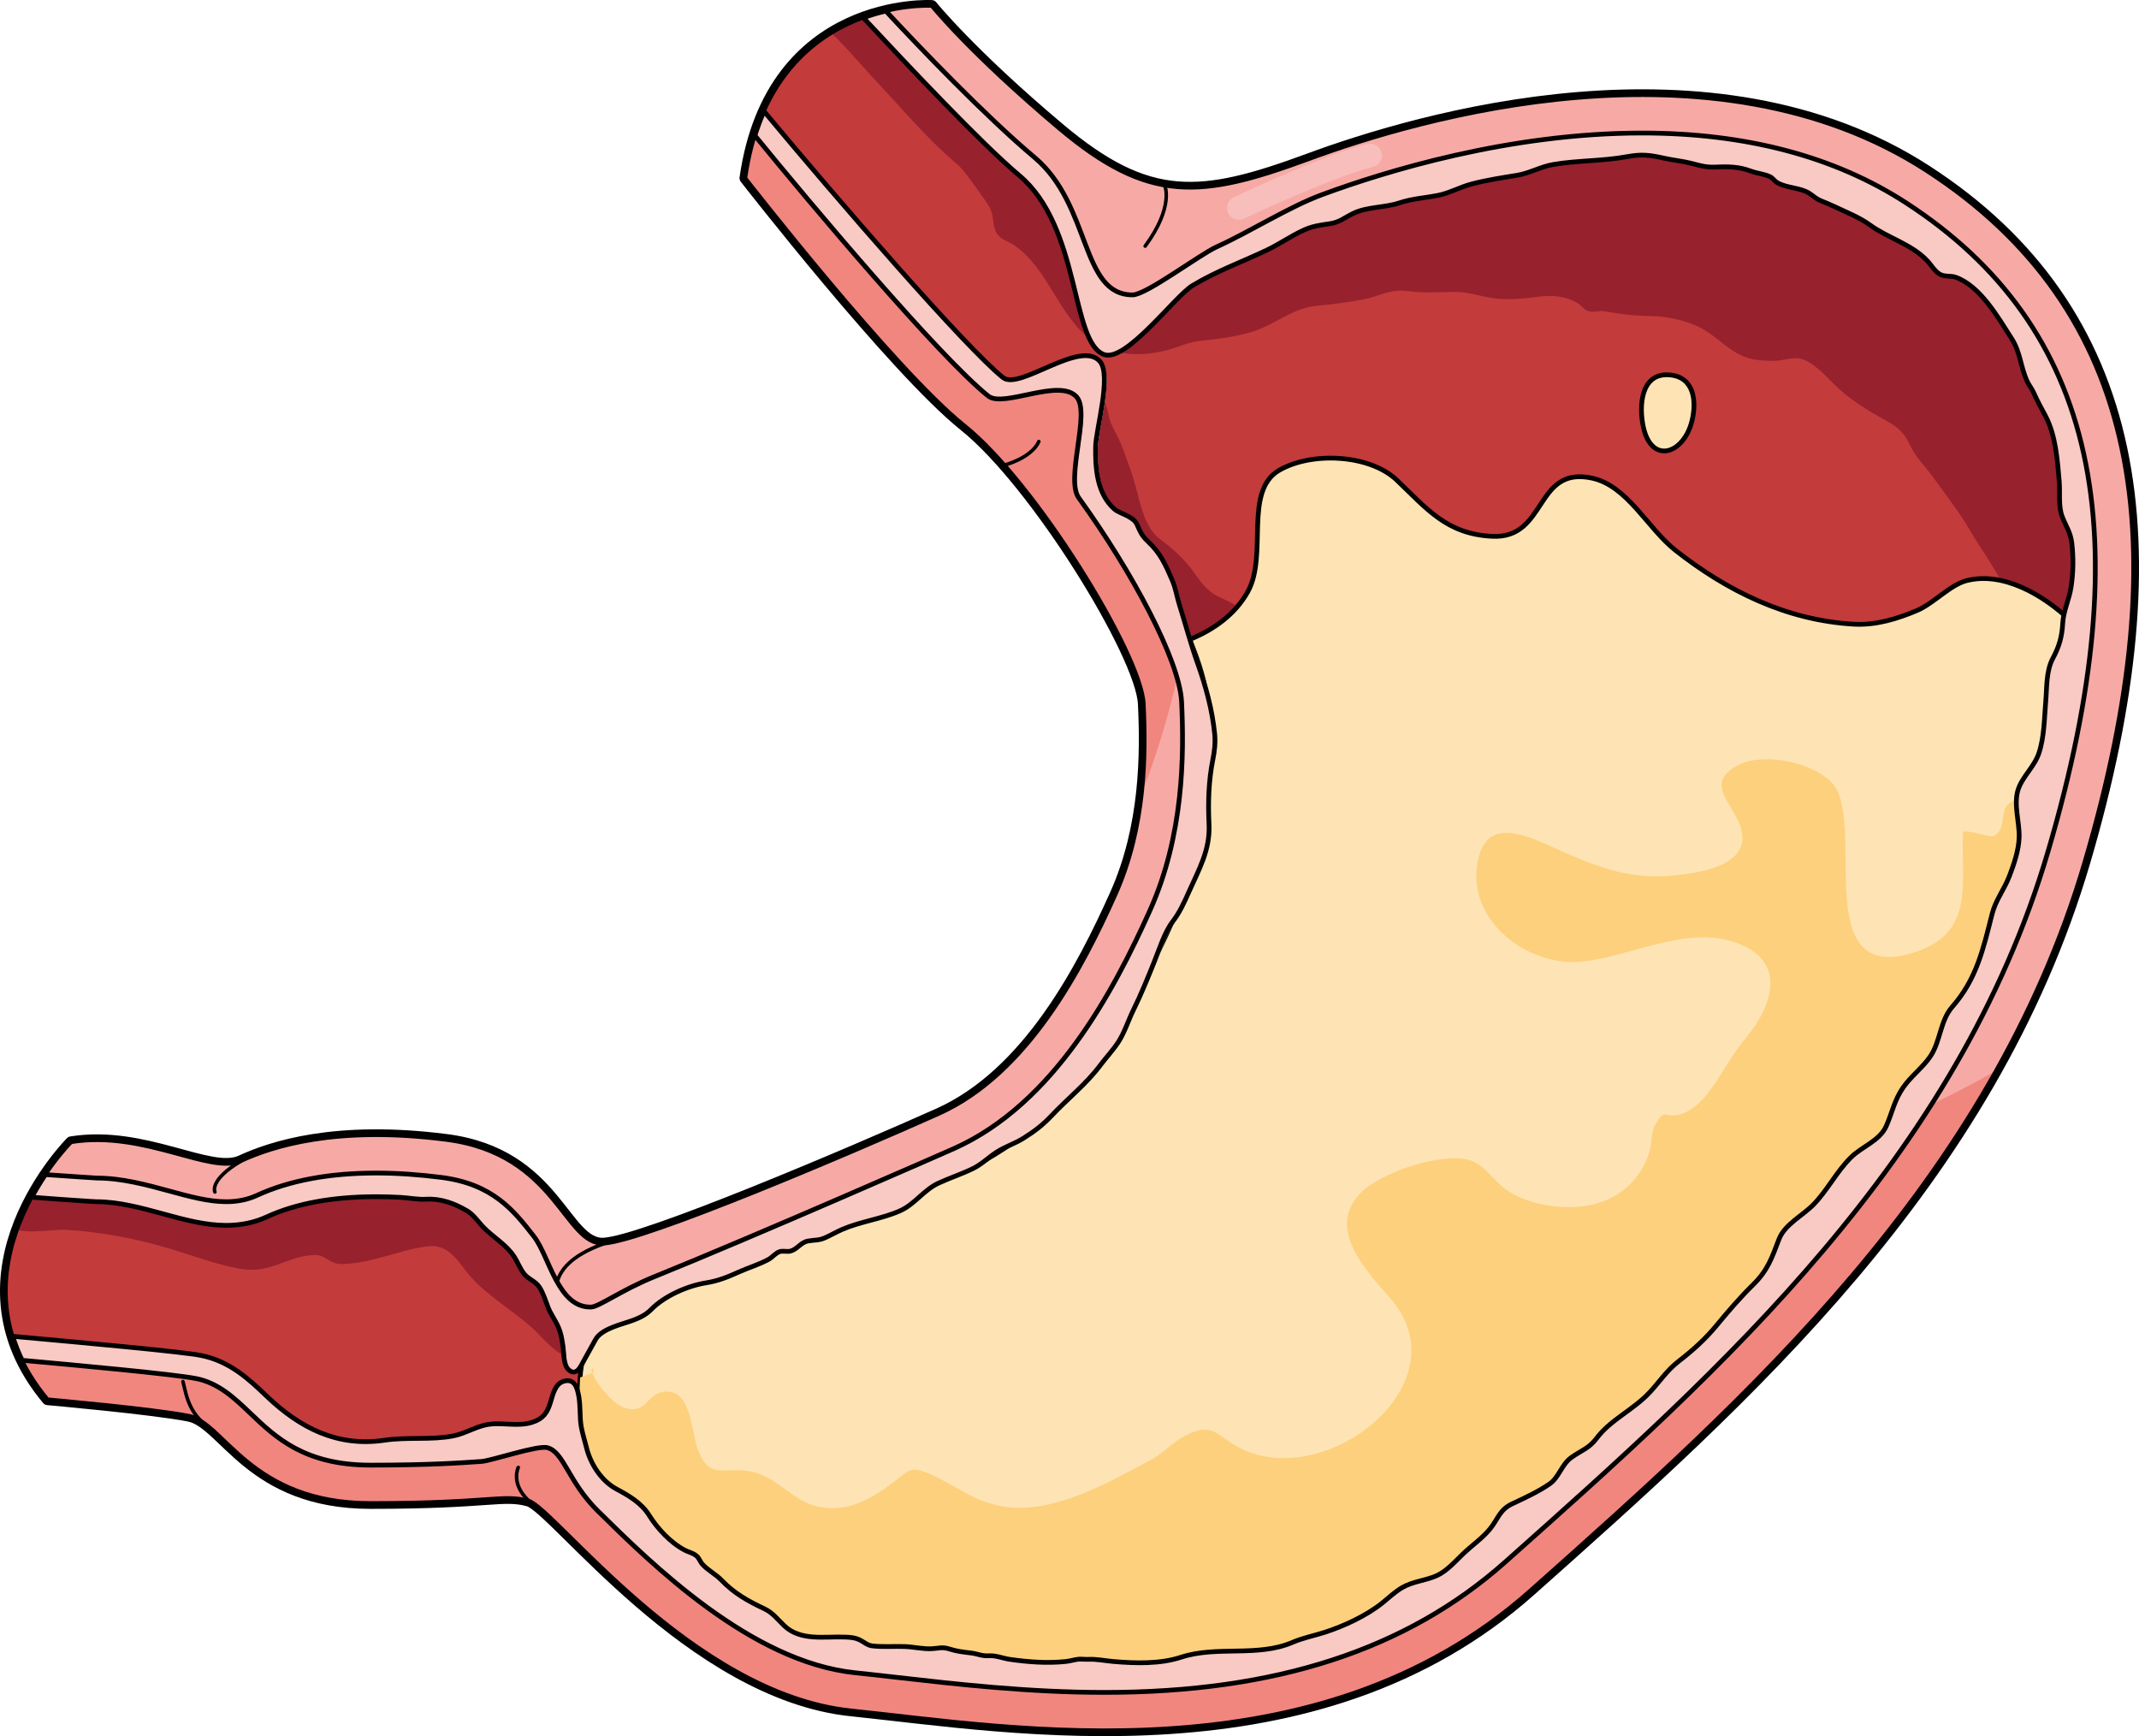
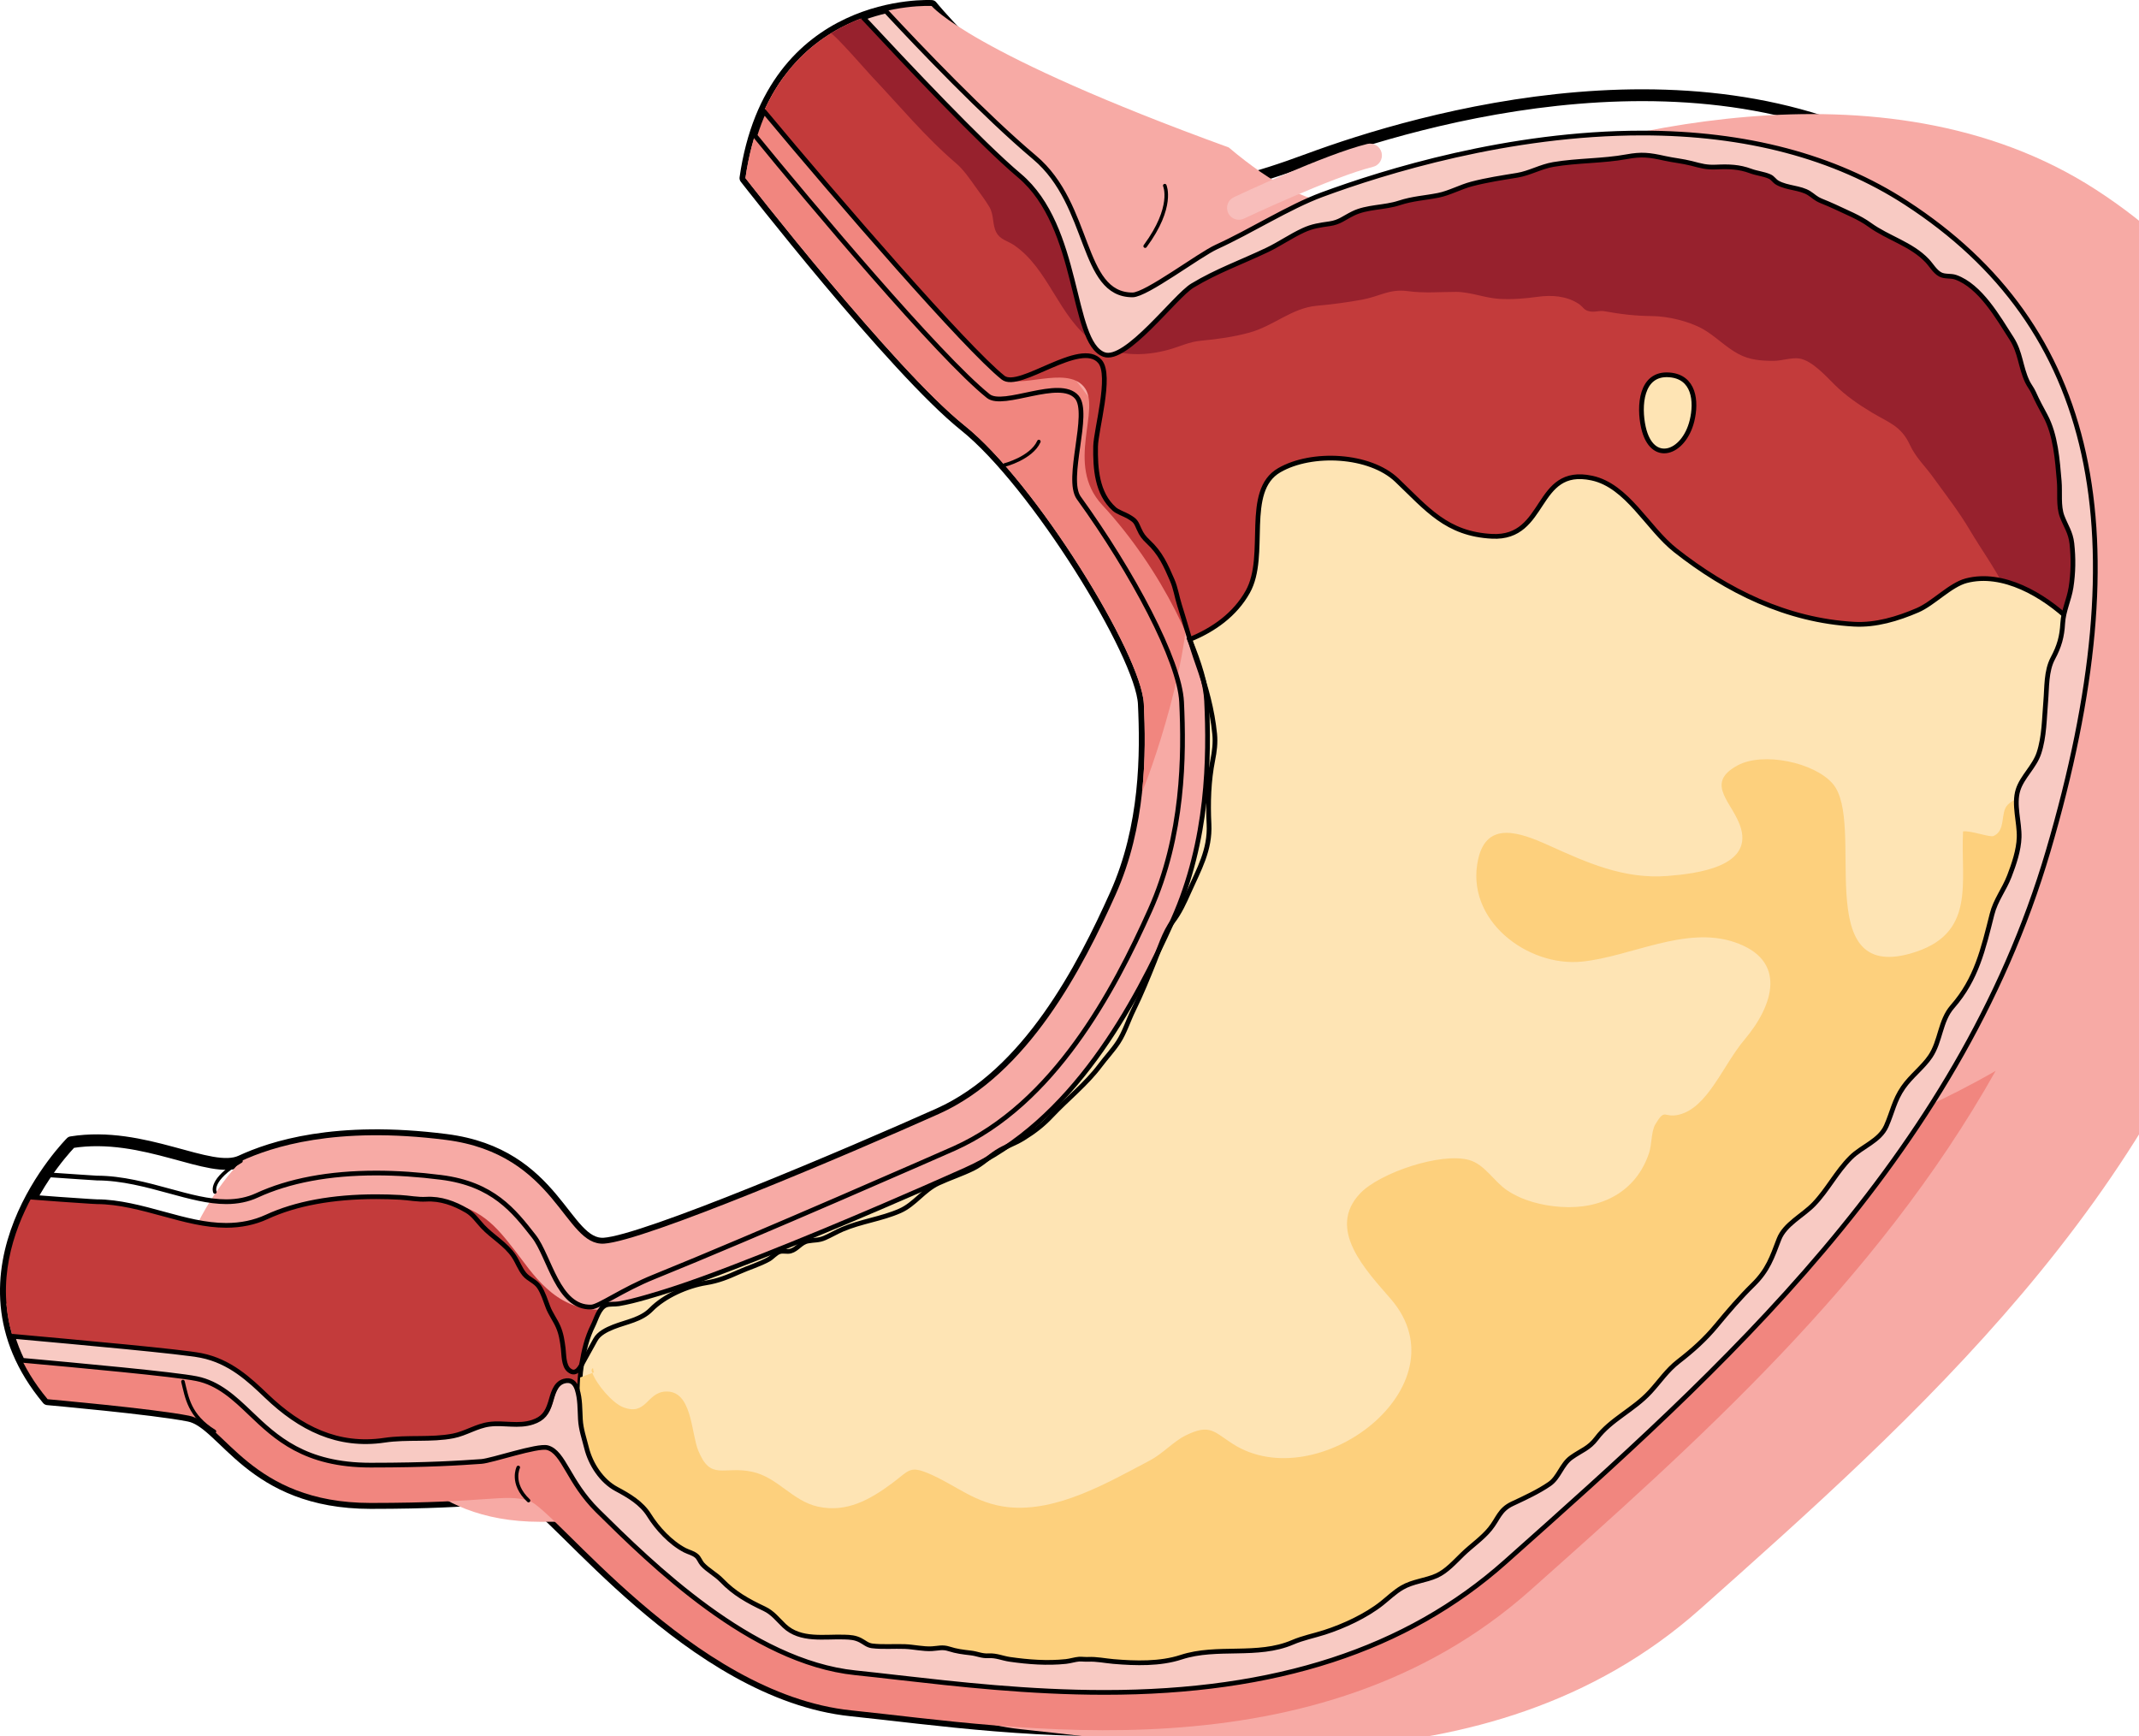
<svg xmlns="http://www.w3.org/2000/svg" version="1.1" id="Layer_1" x="0px" y="0px" width="362.301px" height="294.067px" viewBox="0 0 362.301 294.067" enable-background="new 0 0 362.301 294.067" xml:space="preserve">
  <g>
    <g>
      <g>
        <g>
          <path fill="none" stroke="#000000" stroke-width="2.002" stroke-linecap="round" stroke-linejoin="round" stroke-miterlimit="10" d="      M188.951,151.551c-5.528,12.329-14.774,30.348-29.948,37.134c-15.174,6.789-49.913,21.563-56.7,21.963      c-6.788,0.398-7.986-15.174-26.753-17.569c-18.768-2.396-29.547,1.197-34.738,3.593c-5.19,2.396-16.372-5.189-28.749-3.194      c0,0-21.962,21.962-3.994,43.523c0,0,17.97,1.597,23.959,2.795s10.38,14.774,30.744,14.774c20.365,0,22.364-1.598,26.754-0.4      c4.393,1.198,27.551,32.744,54.703,35.539c27.153,2.795,78.66,11.979,114.999-20.363      c36.334-32.345,77.862-69.078,93.834-123.385c15.973-54.306,9.583-93.436-26.754-116.994      c-36.335-23.56-86.246-8.785-104.615-1.996c-18.366,6.788-27.15,7.587-42.324-5.192C164.193,9,157.805,1.015,157.805,1.015      s-27.154-1.598-31.545,29.149c0,0,25.154,32.343,37.135,41.926c11.979,9.583,29.949,38.732,30.348,47.117      S194.143,139.973,188.951,151.551z" />
-           <path fill="#F7AAA5" d="M188.951,151.551c-5.528,12.329-14.774,30.348-29.948,37.134c-15.174,6.789-49.913,21.563-56.7,21.963      c-6.788,0.398-7.986-15.174-26.753-17.569c-18.768-2.396-29.547,1.197-34.738,3.593c-5.19,2.396-16.372-5.189-28.749-3.194      c0,0-21.962,21.962-3.994,43.523c0,0,17.97,1.597,23.959,2.795s10.38,14.774,30.744,14.774c20.365,0,22.364-1.598,26.754-0.4      c4.393,1.198,27.551,32.744,54.703,35.539c27.153,2.795,78.66,11.979,114.999-20.363      c36.334-32.345,77.862-69.078,93.834-123.385c15.973-54.306,9.583-93.436-26.754-116.994      c-36.335-23.56-86.246-8.785-104.615-1.996c-18.366,6.788-27.15,7.587-42.324-5.192C164.193,9,157.805,1.015,157.805,1.015      s-27.154-1.598-31.545,29.149c0,0,25.154,32.343,37.135,41.926c11.979,9.583,29.949,38.732,30.348,47.117      S194.143,139.973,188.951,151.551z" />
+           <path fill="#F7AAA5" d="M188.951,151.551c-5.528,12.329-14.774,30.348-29.948,37.134c-15.174,6.789-49.913,21.563-56.7,21.963      c-6.788,0.398-7.986-15.174-26.753-17.569c-18.768-2.396-29.547,1.197-34.738,3.593c0,0-21.962,21.962-3.994,43.523c0,0,17.97,1.597,23.959,2.795s10.38,14.774,30.744,14.774c20.365,0,22.364-1.598,26.754-0.4      c4.393,1.198,27.551,32.744,54.703,35.539c27.153,2.795,78.66,11.979,114.999-20.363      c36.334-32.345,77.862-69.078,93.834-123.385c15.973-54.306,9.583-93.436-26.754-116.994      c-36.335-23.56-86.246-8.785-104.615-1.996c-18.366,6.788-27.15,7.587-42.324-5.192C164.193,9,157.805,1.015,157.805,1.015      s-27.154-1.598-31.545,29.149c0,0,25.154,32.343,37.135,41.926c11.979,9.583,29.949,38.732,30.348,47.117      S194.143,139.973,188.951,151.551z" />
          <path fill="#F1867F" d="M163.395,72.09c11.979,9.583,29.949,38.732,30.348,47.117c0.198,4.185,0.299,9.364-0.297,14.942      c2.229-5.248,9.793-27.639,7.324-38.493c-5.018-22.065-60.042-78.981-60.042-78.981l-7.976-3.643      c-3.027,4.135-5.428,9.682-6.492,17.132C126.26,30.165,151.415,62.507,163.395,72.09z" />
          <path fill="#F1867F" d="M304.766,195.635l-91.803,63.046l-89.82-7.983l-53.424-17.714c0,0-40.875-7.278-68.631-12.195      C1.502,225.971,3.483,231.5,8.068,237c0,0,17.97,1.597,23.959,2.795s10.38,14.774,30.744,14.774      c20.365,0,22.364-1.598,26.754-0.4c4.393,1.198,27.551,32.744,54.703,35.539c27.153,2.795,78.66,11.979,114.999-20.363      c27.826-24.77,58.683-52.125,78.79-87.963C321.004,191.189,304.766,195.635,304.766,195.635z" />
          <path fill="#C33B3B" d="M320.645,37.701c-11.426-7.409-25.722-11.166-42.496-11.166c-21.975,0-42.543,6.391-52.848,10.198      c-8.9,3.29-25.894,14.577-33.296,14.579c-9.868,0-8.961-12.829-19.343-21.572c-6.988-5.885-19.616-19.11-26.708-26.637      C140.067,5.314,133.369,9.825,129.333,19c12.409,14.945,34.012,39.72,40.563,44.961c2.611,2.089,10.597-2.058,13.659,1.505      c3.181,3.701-3.289,13.133,3.13,20.056c10.13,10.924,17.099,25.697,17.454,33.191c0.449,9.472,0.35,23.624-5.691,37.095      c-6.411,14.303-17.034,34.257-35.195,42.377c-8.294,3.713-50.184,22.257-60.339,22.853c-0.29,0.017-1.14,0.798-1.425,0.798      c-7.613,0-11.365-6.297-14.218-9.952c-3.298-4.229-5.905-7.569-13.04-8.48c-3.668-0.468-7.201-0.706-10.503-0.706      c-7.388,0-13.63,1.152-18.555,3.425c-2.058,0.949-4.364,1.431-6.86,1.431c-3.548,0-7.004-0.944-10.663-1.943      c-3.534-0.967-7.541-2.063-11.249-2.063c-0.254,0-0.508-0.013-6.201-0.405l-4.764-0.469c-3.287,6.03-6.035,14.452-3.344,23.497      c11.999,1.112,28.77,2.777,31.976,3.419c4.911,0.981,8.195,4.119,11.093,6.887c4.137,3.953,8.045,7.687,17.61,7.687      c9.669,0,14.974-0.369,18.482-0.613c1.786-0.125,3.328-0.232,4.793-0.232c2.243,0,4.161,0.25,6.218,0.811      c3.799,1.037,6.46,3.666,11.765,8.903c8.725,8.613,24.965,24.647,41.266,26.325c2.263,0.232,4.694,0.51,7.271,0.804l0.14,0.016      c9.713,1.105,21.801,2.483,34.385,2.483c27.94,0,49.273-6.898,65.217-21.09l0.622-0.554      c35.204-31.335,75.107-66.853,90.146-117.99c7.816-26.575,9.763-47.935,5.952-65.301      C345.306,60.762,336.023,47.669,320.645,37.701z" />
          <path fill="#97212D" d="M144.512,3.691c-0.364,0.158-0.729,0.324-1.096,0.501c-0.049,0.023-0.096,0.048-0.145,0.071      c-0.396,0.194-0.794,0.399-1.193,0.616c-0.021,0.013-0.043,0.023-0.066,0.036c-0.421,0.231-0.844,0.477-1.264,0.735      c-0.008,0.005-0.014,0.008-0.021,0.013c0.352-0.196,6.491,6.817,6.918,7.268c4.686,4.94,9.138,10.339,14.3,14.729      c1.283,1.092,2.369,2.715,3.36,4.094c0.754,1.049,1.617,2.194,2.275,3.301c0.798,1.344,0.481,2.997,1.168,4.295      c0.678,1.279,1.861,1.396,3.013,2.178c5.85,3.978,7.563,12.131,13.27,16.213c3.75,2.682,8.652,2.677,12.953,1.48      c1.966-0.547,3.393-1.323,5.466-1.514c2.763-0.257,5.469-0.632,8.151-1.363c4.142-1.128,7.179-4.162,11.405-4.55      c2.509-0.231,5.228-0.575,7.682-1.032c3.048-0.566,4.643-1.865,7.731-1.452c2.921,0.39,5.381,0.128,8.205,0.131      c2.422,0.002,4.918,1.048,7.37,1.186c2.202,0.124,4.327-0.063,6.462-0.354c2.354-0.322,4.85-0.168,6.905,1.172      c0.879,0.572,0.874,1.144,1.994,1.313c0.946,0.143,1.544-0.195,2.362-0.047c2.77,0.502,5.197,0.799,8.092,0.826      c2.692,0.024,6.233,0.857,8.616,2.191c2.041,1.144,3.81,3.034,6.017,4.226c1.892,1.021,3.867,1.173,5.993,1.167      c1.368-0.003,3.058-0.608,4.362-0.393c2.142,0.354,4.494,3.001,5.987,4.475c1.862,1.834,4.005,3.312,6.268,4.67      c2.901,1.742,4.948,2.275,6.423,5.442c1.037,2.224,2.512,3.532,3.896,5.447c2.245,3.104,4.366,5.797,6.304,9.069      c1.98,3.349,4.264,6.44,6.006,9.97c4.008,8.122,6.548,16.914,7.807,25.873c0.242-1.142,0.471-2.27,0.687-3.389      c0.015-0.072,0.026-0.143,0.041-0.214c0.65-3.387,1.184-6.675,1.599-9.867c0.001-0.016,0.004-0.031,0.006-0.045      c0.123-0.947,0.231-1.885,0.333-2.816c0.028-0.26,0.056-0.52,0.083-0.778c0.091-0.879,0.177-1.753,0.248-2.618      c0.02-0.232,0.035-0.463,0.052-0.695c0.128-1.629,0.221-3.229,0.282-4.805c0.011-0.273,0.026-0.552,0.035-0.822      c0.021-0.663,0.028-1.313,0.036-1.967c0.007-0.5,0.013-1,0.013-1.494c0-0.591-0.006-1.178-0.016-1.761      c-0.011-0.59-0.029-1.173-0.05-1.755c-0.018-0.494-0.031-0.989-0.057-1.478c-0.052-1.02-0.119-2.03-0.203-3.026      c-0.028-0.344-0.067-0.678-0.101-1.02c-0.07-0.736-0.146-1.47-0.236-2.193c-0.047-0.38-0.098-0.757-0.148-1.134      c-0.098-0.712-0.204-1.417-0.318-2.116c-0.054-0.325-0.105-0.653-0.163-0.976c-0.177-1.006-0.367-2.002-0.583-2.98      c-3.722-16.961-13.005-30.054-28.383-40.022c-11.426-7.409-25.722-11.166-42.496-11.166c-21.975,0-42.543,6.391-52.848,10.198      c-8.9,3.29-26.95,14.259-34.354,14.26c-9.867,0-7.903-12.51-18.285-21.253c-6.988-5.885-19.616-19.11-26.708-26.637      c-0.41,0.153-0.823,0.32-1.237,0.497C144.649,3.628,144.58,3.662,144.512,3.691z" />
-           <path fill="#97212D" d="M196.315,98.071c3.742,6.025,7.494,13.707,7.824,20.643c0.449,9.472,0.35,23.624-5.691,37.095      c-6.411,14.303-17.034,34.257-35.195,42.377c-8.294,3.713-50.184,22.257-60.339,22.853c-0.29,0.017-1.292,0.949-1.577,0.949      c-7.613,0-11.213-6.448-14.065-10.104c-3.298-4.229-5.905-7.569-13.04-8.48c-3.668-0.468-7.201-0.706-10.503-0.706      c-7.388,0-13.63,1.152-18.555,3.425c-2.058,0.949-4.364,1.431-6.86,1.431c-3.548,0-7.004-0.944-10.663-1.943      c-3.534-0.967-7.541-2.063-11.249-2.063c-0.254,0-0.508-0.013-6.201-0.405l-4.764-0.469c-0.899,1.651-1.755,3.485-2.473,5.459      l0.117,0.094c1.009,0.802,6.645-0.021,7.968,0.06c6.113,0.374,12.087,1.509,17.946,3.277c3.795,1.146,7.475,2.543,11.383,3.294      c5.531,1.062,8.027-2.127,12.926-2.291c1.835-0.06,2.482,1.512,4.407,1.529c4.854,0.037,9.962-2.399,14.641-2.988      c3.892-0.489,5.23,2.744,7.419,5.19c2.953,3.304,6.783,5.453,10.1,8.371c2.59,2.276,4.547,5.531,8.387,5.531      c4.555-0.002,11.896-3.023,15.961-4.795c2.71-1.184,4.555-3.334,7.618-3.68c3.344-0.379,6.678,1.384,10.035,1.298      c3.896-0.101,7.495-4.191,11.411-5.247c5.103-1.373,10.471-2.525,15.32-4.691c3.455-1.543,9.627-1.781,12.41-4.183      c1.469-1.269,1.37-3.383,2.784-4.655c1.717-1.545,4.596-1.683,6.596-2.845c2.246-1.304,4.184-1.442,6.569-2.504      c3.495-1.558,9.491-5.149,11.818-8.325c2.723-3.715,2.588-9.762,4.744-13.963c1.961-3.819,6.365-4.179,8.845-7.226      c1.443-1.774,1.523-4.688,2.384-6.772c1.265-3.068,2.467-6.021,3.556-9.18c1.854-5.381,4.882-11.635,5.636-17.192      c0.54-3.976-0.25-7.799-0.992-11.583c-0.548-2.787-1.003-5.024-2.722-7.38c-1.719-2.358-4.099-4.079-5.714-6.554      c-1.672-2.56-2.286-5.997-4.715-7.846c-1.434-1.09-3.375-1.551-4.759-2.647c-1.695-1.343-2.505-3.044-3.802-4.552      c-1.454-1.689-2.983-3.063-4.701-4.312c-3.319-2.408-3.576-7.958-5.1-11.907c-0.661-1.714-1.182-3.531-2.042-5.297      c-0.464-0.951-0.963-1.785-1.351-2.799c-0.262-0.687-0.473-2.594-1.004-3.194c-1.396-1.578-3.303,0.261-3.914,2.084      c-0.698,2.082,0.198,5.055,0.528,7.063c1.259,7.649,7.719,13.068,11.851,19.479C195.777,97.211,196.045,97.636,196.315,98.071z" />
          <path fill="#FEE4B4" stroke="#000000" stroke-width="0.801" stroke-miterlimit="10" d="M100.808,249.658      c1.167,1.107,2.31,2.241,3.454,3.372c8.725,8.613,24.965,24.647,41.266,26.325c2.264,0.232,4.695,0.51,7.271,0.804l0.14,0.016      c9.713,1.105,21.801,2.483,34.385,2.483c27.94,0,49.274-6.898,65.217-21.09l0.622-0.554      c35.205-31.335,75.108-66.853,90.147-117.99c4.116-13.998,6.588-26.535,7.466-37.817c-4.715-4.515-11.568-8.444-17.719-6.849      c-2.714,0.704-5.602,3.862-8.25,5.001c-3.378,1.453-7.08,2.573-10.768,2.368c-11.445-0.639-21.551-5.66-30.248-12.512      c-4.752-3.743-8.133-10.953-14.171-12.238c-9.747-2.074-7.518,10.334-16.886,9.865c-7.736-0.386-11.072-4.694-16.16-9.532      c-4.561-4.338-14.35-4.857-19.886-1.668c-6.115,3.522-1.888,14.417-5.339,20.589c-2.155,3.853-5.768,6.438-9.855,8.089      c1.692,4.053,2.748,7.65,2.878,10.394c0.45,9.472,0.351,23.624-5.69,37.095c-6.412,14.303-17.035,34.257-35.195,42.377      c-4.588,2.054-9.192,4.066-13.81,6.049c-7.001,3.005-14.031,5.94-21.122,8.726c-6.34,2.489-12.734,4.964-19.295,6.816      c-1.471,0.416-2.957,0.806-4.465,1.06c-0.627,0.105-1.549,0.001-2.109,0.202c-1.216,0.433-1.703,2.408-2.221,3.437      c-1.073,2.134-1.561,4.283-1.953,6.625c-0.578,3.449-0.135,7.007-0.935,10.396c-0.326,1.38-0.274,2.754,0.02,4.143      C97.991,247.492,99.516,248.433,100.808,249.658z" />
          <g>
            <path fill="#FDD07D" d="M100.184,232.037c0.03,0.158,0.086,0.331,0.152,0.512l0.307-0.113       C100.346,232.318,100.653,231.238,100.184,232.037z" />
            <path fill="#FDD07D" d="M343.31,143.024c0.802-2.728,1.522-5.383,2.2-8.002c-2.051-0.027-4.054-0.146-5.467,1.315       c-1.282,1.325-0.23,4.327-2.394,5.27c-0.595,0.26-3.921-0.973-5.153-0.787c-0.441,8.699,2.339,17.486-8.858,20.675       c-17.125,4.877-7.5-22.146-13.222-28.762c-3.112-3.598-11.793-5.435-16.12-3.083c-5.801,3.152-0.606,6.387,0.596,10.699       c1.79,6.423-7.345,7.628-12.485,8.023c-7.392,0.57-13.63-2.268-20.118-5.201c-4.882-2.205-10.463-4.188-11.919,2.361       c-2.292,10.302,8.367,18.292,17.604,17.342c8.269-0.852,17.436-6.068,25.729-3.318c9.12,3.025,6.706,10.703,1.792,16.52       c-3.683,4.357-6.206,11.508-11.099,12.723c-2.579,0.641-2.309-1.232-4.003,1.611c-0.735,1.232-0.586,3.399-1.082,4.893       c-2.172,6.52-7.986,9.592-14.95,9.119c-3.128-0.213-6.449-1.035-9.101-2.814c-2.217-1.489-3.777-4.373-6.396-5.12       c-4.776-1.364-15.134,2.163-18.442,5.602c-5.869,6.101,1.014,13.133,5.153,17.935c12.71,14.742-12.435,33.743-26.783,24.53       c-3.237-2.078-3.872-3.446-7.996-1.407c-2.019,0.998-3.868,3.081-5.985,4.198c-7.096,3.742-15.746,8.801-24.01,7.938       c-5.659-0.59-8.926-3.801-13.609-5.75c-3.159-1.315-3.234-0.42-6.119,1.718c-3.678,2.726-7.644,5.007-12.524,3.942       c-4.302-0.937-6.821-4.954-11.085-5.893c-4.922-1.084-7.069,1.636-9.205-3.629c-1.223-3.011-1.02-10.264-5.585-9.972       c-3.167,0.203-3.187,4.179-7.136,2.649c-1.797-0.695-4.481-3.825-5.201-5.801l-2.07,0.76c-0.193,2.744-0.059,5.519-0.688,8.188       c-0.326,1.38-0.274,2.754,0.02,4.143c0.394,1.854,1.919,2.795,3.211,4.02c1.167,1.107,2.31,2.241,3.454,3.372       c8.725,8.613,24.965,24.647,41.266,26.325c2.264,0.232,4.695,0.51,7.271,0.804l0.14,0.016       c9.713,1.105,21.801,2.483,34.385,2.483c27.94,0,49.274-6.898,65.217-21.09l0.622-0.554       C288.368,229.679,328.271,194.162,343.31,143.024z" />
          </g>
          <g>
-             <path fill="#F8CAC3" d="M10.573,203.211c5.694,0.393,5.947,0.405,6.202,0.405c3.708,0,7.714,1.096,11.249,2.063       c3.658,1,7.115,1.944,10.663,1.944c2.496,0,4.803-0.481,6.86-1.431c4.924-2.272,11.167-3.426,18.555-3.426       c1.373,0,2.746,0.041,4.117,0.116c1.412,0.078,2.918,0.393,4.327,0.31c2.449-0.146,4.769,0.693,6.899,1.947       c1.115,0.655,1.814,1.738,2.682,2.666c1.677,1.792,3.918,2.976,5.292,5.05c0.66,0.993,1.012,2.106,1.771,3.028       c0.741,0.902,1.856,1.169,2.528,2.179c0.649,0.973,1.044,2.274,1.461,3.372c0.563,1.479,1.509,2.746,2.302,4.102       c0.709,1.209,1.638,2.289,3.146,2.291c1.896,0,3.925-2.313,5.654-3.003c2.149-0.855,4.68-1.208,6.367-2.932       c2.258-2.307,6.154-4.032,9.345-4.538c2.003-0.317,3.664-0.99,5.524-1.832c1.648-0.742,3.515-1.289,5.081-2.164       c0.604-0.336,1.162-1.072,1.835-1.283c0.594-0.188,1.259,0.065,1.845-0.098c1.194-0.331,1.694-1.471,2.965-1.704       c1.11-0.203,1.781-0.067,2.848-0.535c1.021-0.445,1.956-1.013,2.974-1.448c3.146-1.348,6.594-1.74,9.732-3.121       c2.533-1.113,4.008-3.532,6.554-4.705c1.916-0.885,3.933-1.536,5.83-2.467c1.514-0.742,2.647-1.918,4.042-2.81       c1.417-0.905,3.055-1.419,4.48-2.31c1.861-1.165,3.273-2.23,4.771-3.822c2.656-2.822,5.919-5.412,8.229-8.506       c0.978-1.309,2.2-2.605,3.086-3.964c1.059-1.623,1.695-3.688,2.547-5.419c1.334-2.705,2.467-5.501,3.588-8.297       c0.825-2.063,1.722-4.934,3.068-6.688c1.177-1.533,1.938-3.21,2.732-4.994c1.727-3.877,3.643-7.146,3.43-11.516       c-0.18-3.652-0.066-7.349,0.639-10.88c0.283-1.413,0.471-2.888,0.322-4.392c-0.404-4.061-1.486-8.039-2.854-11.873       c-1.187-3.325-2.038-6.598-3.098-9.947c-0.455-1.44-0.643-2.859-1.243-4.248c-1.129-2.604-1.988-4.56-4.077-6.516       c-0.738-0.693-1.105-1.18-1.515-2.091c-0.563-1.251-0.57-1.431-1.812-2.161c-0.716-0.423-1.813-0.75-2.405-1.276       c-2.963-2.643-3.228-6.931-3.165-10.592c0.047-2.817,2.749-12.019,0.743-14.39c-3.266-3.86-13.645,4.944-16.42,2.724       c-6.316-5.053-27.709-29.761-40.49-45.104c-0.569,1.276-1.09,2.64-1.545,4.105c9.195,11.281,31.188,37.449,39.534,44.125       c2.569,2.057,12.113-3.16,14.986,0.172c2.356,2.735-1.976,13.861,0.346,17.077c9.098,12.603,17.081,27.573,17.413,34.566       c0.432,9.062,0.346,22.578-5.346,35.269c-6.143,13.705-16.267,32.797-33.176,40.361c-1.526,0.682-33.636,14.792-50.865,21.754       c-5.361,2.166-9.309,5.061-10.609,5.104c-5.656,0.19-7.061-8.566-9.716-11.972c-3.403-4.359-6.92-8.867-15.689-9.987       c-3.839-0.491-7.544-0.738-11.011-0.738c-7.971,0-14.778,1.276-20.234,3.794c-1.526,0.705-3.27,1.062-5.181,1.062       c-3.012,0-6.216-0.876-9.608-1.803c-3.777-1.032-8.06-2.204-12.304-2.204c-0.224,0-4.726-0.313-8.701-0.586       c-0.765,1.131-1.558,2.416-2.32,3.826L10.573,203.211z" />
-             <path fill="#F8CAC3" d="M10.573,203.211c5.694,0.393,5.947,0.405,6.202,0.405c3.708,0,7.714,1.096,11.249,2.063       c3.658,1,7.115,1.944,10.663,1.944c2.496,0,4.803-0.481,6.86-1.431c4.924-2.272,11.167-3.426,18.555-3.426       c1.373,0,2.746,0.041,4.117,0.116c1.412,0.078,2.918,0.393,4.327,0.31c2.449-0.146,4.769,0.693,6.899,1.947       c1.115,0.655,1.814,1.738,2.682,2.666c1.677,1.792,3.918,2.976,5.292,5.05c0.66,0.993,1.012,2.106,1.771,3.028       c0.741,0.902,1.856,1.169,2.528,2.179c0.649,0.973,1.044,2.274,1.461,3.372c0.452,1.188,1.229,2.197,1.735,3.355       c0.52,1.188,0.693,2.381,0.854,3.654c0.133,1.063,0.048,2.922,0.987,3.696c1.286,1.062,2.015-0.69,2.469-1.529       c0.656-1.21,1.344-2.423,2.004-3.623c0.588-1.069,1.908-1.708,3.053-2.164c2.149-0.855,4.68-1.208,6.367-2.932       c2.258-2.307,6.154-4.032,9.345-4.538c2.003-0.317,3.664-0.99,5.524-1.832c1.648-0.742,3.515-1.289,5.081-2.164       c0.604-0.336,1.162-1.072,1.835-1.283c0.594-0.188,1.259,0.065,1.845-0.098c1.194-0.331,1.694-1.471,2.965-1.704       c1.11-0.203,1.781-0.067,2.848-0.535c1.021-0.445,1.956-1.013,2.974-1.448c3.146-1.348,6.594-1.74,9.732-3.121       c2.533-1.113,4.008-3.532,6.554-4.705c1.916-0.885,3.933-1.536,5.83-2.467c1.514-0.742,2.647-1.918,4.042-2.81       c1.417-0.905,3.055-1.419,4.48-2.31c1.861-1.165,3.273-2.23,4.771-3.822c2.656-2.822,5.919-5.412,8.229-8.506       c0.978-1.309,2.2-2.605,3.086-3.964c1.059-1.623,1.695-3.688,2.547-5.419c1.334-2.705,2.467-5.501,3.588-8.297       c0.825-2.063,1.722-4.934,3.068-6.688c1.177-1.533,1.938-3.21,2.732-4.994c1.727-3.877,3.643-7.146,3.43-11.516       c-0.18-3.652-0.066-7.349,0.639-10.88c0.283-1.413,0.471-2.888,0.322-4.392c-0.404-4.061-1.486-8.039-2.854-11.873       c-1.187-3.325-2.038-6.598-3.098-9.947c-0.455-1.44-0.643-2.859-1.243-4.248c-1.129-2.604-1.988-4.56-4.077-6.516       c-0.738-0.693-1.105-1.18-1.515-2.091c-0.563-1.251-0.57-1.431-1.812-2.161c-0.716-0.423-1.813-0.75-2.405-1.276       c-2.963-2.643-3.228-6.931-3.165-10.592c0.047-2.817,2.749-12.019,0.743-14.39c-3.266-3.86-13.645,4.944-16.42,2.724       c-6.316-5.053-27.709-29.761-40.49-45.104c-0.569,1.276-1.09,2.64-1.545,4.105c9.195,11.281,31.188,37.449,39.534,44.125       c2.569,2.057,12.113-3.16,14.986,0.172c2.356,2.735-1.976,13.861,0.346,17.077c9.098,12.603,17.081,27.573,17.413,34.566       c0.432,9.062,0.346,22.578-5.346,35.269c-6.143,13.705-16.267,32.797-33.176,40.361c-1.526,0.682-33.636,14.792-50.865,21.754       c-5.361,2.166-9.309,5.061-10.609,5.104c-5.656,0.19-7.061-8.566-9.716-11.972c-3.403-4.359-6.92-8.867-15.689-9.987       c-3.839-0.491-7.544-0.738-11.011-0.738c-7.971,0-14.778,1.276-20.234,3.794c-1.526,0.705-3.27,1.062-5.181,1.062       c-3.012,0-6.216-0.876-9.608-1.803c-3.777-1.032-8.06-2.204-12.304-2.204c-0.224,0-4.726-0.313-8.701-0.586       c-0.765,1.131-1.558,2.416-2.32,3.826L10.573,203.211z" />
            <path fill="#F8CAC3" d="M323.197,34.412c-12.085-7.836-27.114-11.81-44.675-11.81c-22.598,0-43.68,6.545-54.235,10.446       c-5.593,2.067-12.098,6.229-17.832,8.834c-2.979,1.353-11.921,8.138-14.248,8.138c-8.843,0-6.991-15.188-16.592-23.272       c-8.474-7.135-19.46-18.633-25.2-24.81c-1.199,0.28-2.485,0.65-3.813,1.136c7.587,8.129,19.913,21.246,26.434,26.736       c10.383,8.743,8.667,28.164,14.315,30.303c3.721,1.408,12.017-9.864,14.987-11.662c4.14-2.502,8.361-3.985,12.705-6.063       c2.07-0.991,3.933-2.312,6.076-3.304c1.55-0.719,2.795-0.873,4.465-1.117c1.698-0.247,2.388-0.959,3.968-1.735       c2.367-1.165,5.306-0.96,7.818-1.788c2.291-0.754,4.31-0.835,6.607-1.29c1.896-0.375,3.767-1.426,5.675-1.923       c2.615-0.681,5.104-1.048,7.727-1.479c2.062-0.338,3.963-1.46,6.104-1.824c4.111-0.697,8.33-0.563,12.404-1.31       c2.554-0.468,3.854-0.308,6.483,0.277c1.469,0.327,3.012,0.463,4.509,0.849c1.662,0.431,2.546,0.704,4.241,0.619       c2.037-0.1,3.842-0.045,5.758,0.67c1.025,0.383,2.203,0.494,3.17,0.908c0.702,0.301,0.761,0.743,1.431,1.11       c1.636,0.896,3.833,0.802,5.306,1.733c0.808,0.51,1.038,0.873,2.015,1.293c0.765,0.328,1.556,0.624,2.313,0.988       c1.992,0.96,4.176,1.797,5.941,3.079c3.105,2.258,7.053,3.249,9.732,6.072c0.726,0.763,1.284,1.813,2.194,2.323       c0.788,0.444,1.802,0.194,2.637,0.49c4.177,1.48,7.199,6.827,9.462,10.348c1.56,2.425,1.494,4.809,2.684,7.34       c0.31,0.657,0.756,1.164,1.066,1.861c0.613,1.379,1.261,2.563,1.969,3.881c1.768,3.283,2.057,7.515,2.366,11.123       c0.163,1.888-0.172,4.193,0.483,5.931c0.629,1.67,1.449,2.72,1.659,4.606c0.275,2.473,0.242,4.982-0.144,7.445       c-0.327,2.091-1.293,3.968-1.409,6.096c-0.12,2.236-0.577,3.871-1.672,5.921c-1.149,2.153-0.999,4.912-1.202,7.278       c-0.249,2.888-0.233,5.967-1.149,8.754c-0.77,2.338-2.839,4.018-3.541,6.247c-0.784,2.493,0.262,5.472,0.184,8.049       c-0.065,2.158-0.874,4.535-1.653,6.558c-0.895,2.325-2.32,4.006-2.941,6.466c-1.495,5.911-2.624,10.989-6.712,15.649       c-2.097,2.391-1.986,5.823-3.737,8.422c-1.242,1.844-3.273,3.346-4.603,5.266c-1.514,2.185-1.82,4.182-2.854,6.518       c-1.125,2.543-4.114,3.445-6.025,5.357c-2.431,2.429-3.894,5.441-6.251,7.896c-1.848,1.925-4.931,3.39-5.906,5.943       c-1.173,3.071-1.872,5.229-4.366,7.679c-2.206,2.164-4.236,4.528-6.205,6.915c-1.938,2.348-4.03,4.215-6.429,6.075       c-1.977,1.534-3.16,3.373-4.822,5.18c-2.803,3.046-6.668,4.661-9.066,7.856c-1.31,1.745-2.57,2.029-4.289,3.26       c-1.636,1.172-2.078,3.362-3.675,4.472c-1.874,1.298-4.252,2.393-6.325,3.363c-2.163,1.015-2.385,2.556-3.757,4.246       c-1.292,1.595-3.131,2.841-4.608,4.271c-1.334,1.287-2.751,2.905-4.45,3.664c-1.885,0.842-4.002,0.947-5.833,2.016       c-1.261,0.735-2.316,1.771-3.42,2.649c-2.681,2.131-6.47,3.889-9.725,4.931c-1.857,0.596-3.621,0.919-5.412,1.688       c-5.964,2.558-12.774,0.521-18.883,2.521c-3.561,1.167-7.711,1.045-11.455,0.727c-1.449-0.124-2.846-0.439-4.32-0.368       c-0.465,0.022-1.154-0.06-1.504-0.032c-0.681,0.05-1.463,0.314-2.23,0.396c-3.156,0.334-6.377,0.088-9.5-0.361       c-1.243-0.178-2.283-0.678-3.578-0.604c-1.187,0.068-1.893-0.348-3.03-0.48c-1.398-0.164-2.424-0.283-3.705-0.696       c-1.106-0.354-1.826-0.081-2.887-0.023c-1.472,0.082-3.09-0.309-4.571-0.367c-1.848-0.07-3.727,0.108-5.559-0.115       c-0.811-0.101-1.295-0.603-1.983-0.953c-0.9-0.458-1.678-0.505-2.685-0.539c-3.381-0.122-7.443,0.705-10.194-1.903       c-1.117-1.059-1.937-2.203-3.386-2.89c-2.793-1.32-5.092-2.59-7.224-4.809c-0.991-1.034-2.364-1.719-3.279-2.738       c-0.364-0.406-0.531-0.986-0.924-1.35c-0.585-0.541-1.367-0.67-2.052-1.027c-2.414-1.262-4.646-3.672-6.046-5.922       c-1.272-2.052-3.443-3.325-5.521-4.432c-2.539-1.355-4.381-4.214-5.065-6.957c-0.413-1.659-0.949-3.123-1.047-4.857       c-0.094-1.693-0.031-3.435-0.552-5.07c-0.354-1.112-1.039-1.729-2.223-1.389c-1.561,0.448-1.896,2.309-2.314,3.645       c-0.547,1.744-1.221,2.708-2.996,3.299c-2.418,0.804-4.859,0.037-7.31,0.354c-2.167,0.282-4.014,1.562-6.146,1.978       c-3.74,0.731-7.797,0.154-11.631,0.727c-7.939,1.188-14.305-2.049-19.974-7.466c-2.897-2.768-6.182-5.905-11.094-6.887       c-3.279-0.655-19.955-2.159-31.913-3.247c0.409,1.344,0.932,2.699,1.6,4.064c9.47,0.857,25.744,2.351,29.529,3.107       c3.771,0.756,6.486,3.349,9.111,5.856c4.314,4.122,9.207,8.795,20.377,8.795c9.808,0,15.195-0.375,18.761-0.622       c1.79-0.125,9.505-2.796,11.206-2.332c2.785,0.76,3.521,5.773,8.479,10.667c9.075,8.96,25.966,25.637,43.668,27.459       c2.28,0.234,4.732,0.515,7.331,0.812c9.824,1.118,22.048,2.513,34.874,2.513c28.967,0,51.17-7.229,67.877-22.101l0.624-0.554       c35.606-31.694,75.963-67.616,91.326-119.853C363.163,90.253,355.506,55.361,323.197,34.412z" />
          </g>
          <g>
            <path fill="none" stroke="#000000" stroke-width="0.801" stroke-linecap="round" stroke-linejoin="round" stroke-miterlimit="10" d="       M10.2,203.141c5.693,0.393,5.947,0.405,6.201,0.405c3.708,0,7.715,1.096,11.249,2.063c3.659,0.999,7.115,1.943,10.663,1.943       c2.496,0,4.803-0.481,6.86-1.431c4.925-2.272,11.167-3.425,18.555-3.425c1.373,0,2.746,0.041,4.118,0.116       c1.412,0.078,2.918,0.393,4.326,0.31c2.449-0.146,4.769,0.693,6.899,1.947c1.115,0.654,1.814,1.738,2.683,2.666       c1.676,1.792,3.917,2.976,5.291,5.049c0.66,0.994,1.012,2.107,1.771,3.029c0.741,0.902,1.856,1.168,2.528,2.179       c0.649,0.973,1.044,2.274,1.461,3.372c0.452,1.188,1.229,2.197,1.735,3.355c0.52,1.188,0.694,2.381,0.854,3.654       c0.133,1.063,0.049,2.922,0.987,3.696c1.286,1.062,2.015-0.69,2.47-1.529c0.656-1.21,1.343-2.423,2.003-3.623       c0.588-1.07,1.909-1.708,3.054-2.164c2.148-0.855,4.679-1.208,6.366-2.932c2.258-2.307,6.155-4.032,9.345-4.538       c2.004-0.318,3.664-0.99,5.525-1.832c1.648-0.742,3.514-1.289,5.08-2.164c0.604-0.336,1.162-1.072,1.835-1.283       c0.594-0.188,1.259,0.065,1.845-0.098c1.195-0.331,1.694-1.471,2.965-1.704c1.111-0.203,1.781-0.067,2.848-0.535       c1.021-0.445,1.957-1.013,2.974-1.448c3.146-1.348,6.595-1.74,9.733-3.121c2.533-1.113,4.008-3.532,6.553-4.705       c1.916-0.886,3.934-1.536,5.83-2.467c1.514-0.742,2.647-1.918,4.043-2.81c1.416-0.905,3.054-1.419,4.48-2.31       c1.86-1.166,3.272-2.23,4.771-3.822c2.657-2.822,5.919-5.412,8.229-8.506c0.977-1.309,2.199-2.605,3.085-3.964       c1.059-1.623,1.695-3.688,2.548-5.419c1.333-2.705,2.466-5.501,3.587-8.297c0.825-2.063,1.722-4.934,3.068-6.688       c1.177-1.533,1.938-3.21,2.733-4.994c1.727-3.877,3.642-7.146,3.43-11.516c-0.18-3.652-0.067-7.349,0.638-10.88       c0.283-1.413,0.471-2.888,0.322-4.392c-0.403-4.061-1.485-8.039-2.854-11.873c-1.187-3.325-2.037-6.598-3.098-9.947       c-0.455-1.44-0.643-2.859-1.243-4.248c-1.129-2.604-1.987-4.56-4.077-6.516c-0.738-0.693-1.105-1.18-1.515-2.092       c-0.563-1.25-0.569-1.43-1.812-2.16c-0.716-0.423-1.813-0.75-2.404-1.276c-2.964-2.643-3.229-6.931-3.166-10.592       c0.047-2.817,2.75-12.019,0.743-14.39c-3.265-3.86-13.644,4.944-16.42,2.724c-6.316-5.053-27.709-29.761-40.489-45.104       c-0.57,1.276-1.091,2.64-1.546,4.105c9.195,11.281,31.188,37.449,39.534,44.125c2.57,2.057,12.113-3.16,14.986,0.172       c2.356,2.735-1.975,13.861,0.346,17.077c9.098,12.603,17.081,27.573,17.413,34.566c0.432,9.062,0.346,22.578-5.345,35.269       c-6.143,13.705-16.268,32.797-33.177,40.361c-1.526,0.682-33.636,14.792-50.865,21.754c-5.361,2.166-9.308,5.061-10.609,5.104       c-5.656,0.19-7.061-8.566-9.716-11.972c-3.402-4.359-6.92-8.867-15.689-9.987c-3.839-0.491-7.544-0.738-11.011-0.738       c-7.971,0-14.778,1.276-20.233,3.794c-1.527,0.705-3.271,1.062-5.182,1.062c-3.012,0-6.216-0.876-9.607-1.803       c-3.778-1.032-8.061-2.204-12.305-2.204c-0.223,0-4.726-0.313-8.701-0.586c-0.764,1.131-1.557,2.416-2.32,3.826L10.2,203.141z" />
            <path fill="#F8CAC3" d="M322.823,34.341c-12.085-7.836-27.114-11.81-44.674-11.81c-22.599,0-43.681,6.545-54.236,10.446       c-5.592,2.067-12.098,6.229-17.832,8.834c-2.979,1.353-11.921,8.138-14.248,8.138c-8.843,0-6.991-15.188-16.592-23.272       c-8.474-7.136-19.459-18.633-25.2-24.81c-1.199,0.28-2.485,0.65-3.813,1.136c7.587,8.128,19.913,21.245,26.435,26.736       c10.382,8.743,8.666,28.164,14.314,30.303c3.721,1.408,12.017-9.864,14.988-11.662c4.139-2.503,8.361-3.985,12.704-6.063       c2.07-0.991,3.933-2.312,6.077-3.304c1.549-0.719,2.794-0.873,4.464-1.117c1.698-0.247,2.388-0.959,3.968-1.735       c2.367-1.165,5.306-0.96,7.818-1.788c2.291-0.754,4.311-0.835,6.607-1.29c1.896-0.375,3.768-1.426,5.676-1.923       c2.614-0.681,5.104-1.048,7.727-1.479c2.061-0.338,3.962-1.46,6.104-1.824c4.111-0.697,8.33-0.563,12.403-1.31       c2.554-0.468,3.855-0.308,6.483,0.277c1.469,0.327,3.013,0.463,4.509,0.849c1.662,0.43,2.546,0.704,4.241,0.619       c2.037-0.1,3.842-0.045,5.758,0.67c1.025,0.383,2.203,0.494,3.17,0.908c0.702,0.301,0.762,0.743,1.431,1.11       c1.636,0.896,3.833,0.802,5.306,1.732c0.808,0.511,1.039,0.874,2.015,1.294c0.765,0.328,1.556,0.623,2.313,0.988       c1.993,0.96,4.176,1.797,5.941,3.079c3.105,2.258,7.053,3.249,9.733,6.072c0.725,0.763,1.283,1.812,2.193,2.323       c0.788,0.444,1.802,0.194,2.637,0.49c4.177,1.48,7.199,6.827,9.463,10.348c1.559,2.425,1.493,4.809,2.684,7.34       c0.309,0.657,0.755,1.164,1.066,1.861c0.612,1.379,1.26,2.563,1.969,3.881c1.767,3.283,2.057,7.514,2.365,11.123       c0.163,1.888-0.172,4.193,0.483,5.931c0.629,1.67,1.45,2.72,1.659,4.606c0.275,2.473,0.242,4.982-0.144,7.445       c-0.327,2.091-1.293,3.968-1.409,6.096c-0.12,2.236-0.577,3.871-1.672,5.921c-1.148,2.153-0.999,4.911-1.202,7.278       c-0.249,2.888-0.233,5.967-1.149,8.754c-0.77,2.338-2.838,4.018-3.541,6.247c-0.784,2.493,0.262,5.472,0.184,8.049       c-0.065,2.158-0.874,4.535-1.653,6.558c-0.894,2.324-2.32,4.006-2.941,6.466c-1.495,5.911-2.624,10.989-6.712,15.649       c-2.097,2.391-1.985,5.823-3.737,8.422c-1.241,1.844-3.272,3.346-4.603,5.266c-1.514,2.185-1.82,4.182-2.854,6.518       c-1.124,2.543-4.114,3.445-6.025,5.357c-2.43,2.429-3.894,5.441-6.25,7.896c-1.849,1.925-4.932,3.39-5.907,5.943       c-1.173,3.071-1.872,5.229-4.366,7.679c-2.206,2.164-4.236,4.528-6.205,6.915c-1.938,2.348-4.029,4.215-6.429,6.075       c-1.977,1.534-3.16,3.373-4.822,5.179c-2.803,3.047-6.668,4.662-9.065,7.857c-1.311,1.745-2.571,2.029-4.29,3.26       c-1.636,1.172-2.078,3.362-3.675,4.472c-1.873,1.298-4.252,2.393-6.325,3.363c-2.163,1.015-2.385,2.556-3.757,4.246       c-1.291,1.595-3.131,2.841-4.608,4.271c-1.333,1.287-2.751,2.905-4.45,3.664c-1.885,0.842-4.002,0.947-5.833,2.016       c-1.261,0.734-2.315,1.771-3.42,2.649c-2.681,2.131-6.47,3.889-9.724,4.931c-1.857,0.596-3.622,0.919-5.412,1.688       c-5.965,2.558-12.775,0.521-18.883,2.521c-3.562,1.167-7.712,1.045-11.455,0.727c-1.45-0.124-2.847-0.439-4.321-0.368       c-0.464,0.022-1.153-0.06-1.504-0.032c-0.681,0.05-1.462,0.313-2.23,0.396c-3.155,0.333-6.377,0.088-9.5-0.361       c-1.243-0.178-2.283-0.679-3.577-0.605c-1.188,0.069-1.893-0.347-3.031-0.479c-1.398-0.164-2.424-0.283-3.705-0.696       c-1.106-0.354-1.826-0.081-2.887-0.023c-1.471,0.082-3.09-0.31-4.57-0.367c-1.849-0.07-3.727,0.107-5.56-0.115       c-0.81-0.101-1.295-0.603-1.983-0.953c-0.9-0.458-1.678-0.505-2.685-0.539c-3.381-0.122-7.443,0.705-10.194-1.903       c-1.117-1.059-1.936-2.203-3.386-2.89c-2.793-1.32-5.092-2.59-7.224-4.809c-0.991-1.034-2.364-1.719-3.279-2.738       c-0.363-0.406-0.531-0.986-0.924-1.35c-0.585-0.541-1.367-0.67-2.052-1.027c-2.414-1.262-4.646-3.672-6.046-5.922       c-1.272-2.053-3.443-3.325-5.52-4.432c-2.444-1.305-3.45-3.248-4.719-5.699c-1.192-2.309-2.195-7.412-5.463-7.352       c-1.349,0.025-2.761,1.303-4.017,1.721c-2.417,0.804-4.858,0.037-7.31,0.354c-2.167,0.282-4.014,1.561-6.145,1.977       c-3.741,0.732-7.798,0.155-11.632,0.728c-7.939,1.188-14.305-2.049-19.974-7.466c-2.897-2.768-6.182-5.905-11.093-6.887       c-3.279-0.655-19.956-2.159-31.914-3.247c0.409,1.344,0.932,2.699,1.6,4.064c9.47,0.857,25.745,2.351,29.529,3.107       c3.771,0.756,6.486,3.349,9.112,5.856c4.314,4.122,9.206,8.795,20.376,8.795c9.808,0,15.195-0.375,18.761-0.622       c1.791-0.125,9.505-2.797,11.206-2.332c2.785,0.76,3.522,5.773,8.479,10.667c9.074,8.96,25.965,25.637,43.667,27.459       c2.28,0.234,4.732,0.515,7.331,0.812c9.824,1.118,22.049,2.513,34.875,2.513c28.966,0,51.169-7.229,67.877-22.101l0.623-0.555       c35.606-31.693,75.964-67.615,91.326-119.852C362.79,90.183,355.133,55.291,322.823,34.341z" />
            <path fill="none" stroke="#000000" stroke-width="0.801" stroke-linecap="round" stroke-linejoin="round" stroke-miterlimit="10" d="       M322.823,34.341c-12.085-7.836-27.114-11.81-44.674-11.81c-22.599,0-43.681,6.545-54.236,10.446       c-5.592,2.067-12.098,6.229-17.832,8.834c-2.979,1.353-11.921,8.138-14.248,8.138c-8.843,0-6.991-15.188-16.592-23.272       c-8.474-7.136-19.459-18.633-25.2-24.81c-1.199,0.28-2.485,0.65-3.813,1.136c7.587,8.128,19.913,21.245,26.435,26.736       c10.382,8.743,8.666,28.164,14.314,30.303c3.721,1.408,12.017-9.864,14.988-11.662c4.139-2.503,8.361-3.985,12.704-6.063       c2.07-0.991,3.933-2.312,6.077-3.304c1.549-0.719,2.794-0.873,4.464-1.117c1.698-0.247,2.388-0.959,3.968-1.735       c2.367-1.165,5.306-0.96,7.818-1.788c2.291-0.754,4.311-0.835,6.607-1.29c1.896-0.375,3.768-1.426,5.676-1.923       c2.614-0.681,5.104-1.048,7.727-1.479c2.061-0.338,3.962-1.46,6.104-1.824c4.111-0.697,8.33-0.563,12.403-1.31       c2.554-0.468,3.855-0.308,6.483,0.277c1.469,0.327,3.013,0.463,4.509,0.849c1.662,0.43,2.546,0.704,4.241,0.619       c2.037-0.1,3.842-0.045,5.758,0.67c1.025,0.383,2.203,0.494,3.17,0.908c0.702,0.301,0.762,0.743,1.431,1.11       c1.636,0.896,3.833,0.802,5.306,1.732c0.808,0.511,1.039,0.874,2.015,1.294c0.765,0.328,1.556,0.623,2.313,0.988       c1.993,0.96,4.176,1.797,5.941,3.079c3.105,2.258,7.053,3.249,9.733,6.072c0.725,0.763,1.283,1.812,2.193,2.323       c0.788,0.444,1.802,0.194,2.637,0.49c4.177,1.48,7.199,6.827,9.463,10.348c1.559,2.425,1.493,4.809,2.684,7.34       c0.309,0.657,0.755,1.164,1.066,1.861c0.612,1.379,1.26,2.563,1.969,3.881c1.767,3.283,2.057,7.514,2.365,11.123       c0.163,1.888-0.172,4.193,0.483,5.931c0.629,1.67,1.45,2.72,1.659,4.606c0.275,2.473,0.242,4.982-0.144,7.445       c-0.327,2.091-1.293,3.968-1.409,6.096c-0.12,2.236-0.577,3.871-1.672,5.921c-1.148,2.153-0.999,4.911-1.202,7.278       c-0.249,2.888-0.233,5.967-1.149,8.754c-0.77,2.338-2.838,4.018-3.541,6.247c-0.784,2.493,0.262,5.472,0.184,8.049       c-0.065,2.158-0.874,4.535-1.653,6.558c-0.894,2.324-2.32,4.006-2.941,6.466c-1.495,5.911-2.624,10.989-6.712,15.649       c-2.097,2.391-1.985,5.823-3.737,8.422c-1.241,1.844-3.272,3.346-4.603,5.266c-1.514,2.185-1.82,4.182-2.854,6.518       c-1.124,2.543-4.114,3.445-6.025,5.357c-2.43,2.429-3.894,5.441-6.25,7.896c-1.849,1.925-4.932,3.39-5.907,5.943       c-1.173,3.071-1.872,5.229-4.366,7.679c-2.206,2.164-4.236,4.528-6.205,6.915c-1.938,2.348-4.029,4.215-6.429,6.075       c-1.977,1.534-3.16,3.373-4.822,5.179c-2.803,3.047-6.668,4.662-9.065,7.857c-1.311,1.745-2.571,2.029-4.29,3.26       c-1.636,1.172-2.078,3.362-3.675,4.472c-1.873,1.298-4.252,2.393-6.325,3.363c-2.163,1.015-2.385,2.556-3.757,4.246       c-1.291,1.595-3.131,2.841-4.608,4.271c-1.333,1.287-2.751,2.905-4.45,3.664c-1.885,0.842-4.002,0.947-5.833,2.016       c-1.261,0.734-2.315,1.771-3.42,2.649c-2.681,2.131-6.47,3.889-9.724,4.931c-1.857,0.596-3.622,0.919-5.412,1.688       c-5.965,2.558-12.775,0.521-18.883,2.521c-3.562,1.167-7.712,1.045-11.455,0.727c-1.45-0.124-2.847-0.439-4.321-0.368       c-0.464,0.022-1.153-0.06-1.504-0.032c-0.681,0.05-1.462,0.313-2.23,0.396c-3.155,0.333-6.377,0.088-9.5-0.361       c-1.243-0.178-2.283-0.679-3.577-0.605c-1.188,0.069-1.893-0.347-3.031-0.479c-1.398-0.164-2.424-0.283-3.705-0.696       c-1.106-0.354-1.826-0.081-2.887-0.023c-1.471,0.082-3.09-0.31-4.57-0.367c-1.849-0.07-3.727,0.107-5.56-0.115       c-0.81-0.101-1.295-0.603-1.983-0.953c-0.9-0.458-1.678-0.505-2.685-0.539c-3.381-0.122-7.443,0.705-10.194-1.903       c-1.117-1.059-1.936-2.203-3.386-2.89c-2.793-1.32-5.092-2.59-7.224-4.809c-0.991-1.034-2.364-1.719-3.279-2.738       c-0.363-0.406-0.531-0.986-0.924-1.35c-0.585-0.541-1.367-0.67-2.052-1.027c-2.414-1.262-4.646-3.672-6.046-5.922       c-1.272-2.053-3.443-3.325-5.52-4.432c-2.54-1.355-4.382-4.215-5.066-6.957c-0.412-1.659-0.949-3.123-1.047-4.857       c-0.094-1.693-0.031-3.435-0.551-5.07c-0.354-1.112-1.039-1.729-2.224-1.389c-1.561,0.447-1.896,2.309-2.313,3.645       c-0.548,1.744-1.222,2.708-2.997,3.299c-2.417,0.804-4.858,0.037-7.31,0.354c-2.167,0.282-4.014,1.561-6.145,1.977       c-3.741,0.732-7.798,0.155-11.632,0.728c-7.939,1.188-14.305-2.049-19.974-7.466c-2.897-2.768-6.182-5.905-11.093-6.887       c-3.279-0.655-19.956-2.159-31.914-3.247c0.409,1.344,0.932,2.699,1.6,4.064c9.47,0.857,25.745,2.351,29.529,3.107       c3.771,0.756,6.486,3.349,9.112,5.856c4.314,4.122,9.206,8.795,20.376,8.795c9.808,0,15.195-0.375,18.761-0.622       c1.791-0.125,9.505-2.797,11.206-2.332c2.785,0.76,3.522,5.773,8.479,10.667c9.074,8.96,25.965,25.637,43.667,27.459       c2.28,0.234,4.732,0.515,7.331,0.812c9.824,1.118,22.049,2.513,34.875,2.513c28.966,0,51.169-7.229,67.877-22.101l0.623-0.555       c35.606-31.693,75.964-67.615,91.326-119.852C362.79,90.183,355.133,55.291,322.823,34.341z" />
          </g>
          <g>
-             <path fill="none" stroke="#000000" stroke-width="0.601" stroke-linecap="round" stroke-linejoin="round" stroke-miterlimit="10" d="       M188.951,151.551c-5.528,12.329-14.774,30.348-29.948,37.134c-15.174,6.789-49.913,21.563-56.7,21.963       c-6.788,0.398-7.986-15.174-26.753-17.569c-18.768-2.396-29.547,1.197-34.738,3.593c-5.19,2.396-16.372-5.189-28.749-3.194       c0,0-21.962,21.962-3.994,43.523c0,0,17.97,1.597,23.959,2.795s10.38,14.774,30.744,14.774c20.365,0,22.364-1.598,26.754-0.4       c4.393,1.198,27.551,32.744,54.703,35.539c27.153,2.795,78.66,11.979,114.999-20.363       c36.334-32.345,77.862-69.078,93.834-123.385c15.973-54.306,9.583-93.436-26.754-116.994       c-36.335-23.56-86.246-8.785-104.615-1.996c-18.366,6.788-27.15,7.587-42.324-5.192C164.193,9,157.805,1.015,157.805,1.015       s-27.154-1.598-31.545,29.149c0,0,25.154,32.343,37.135,41.926c11.979,9.583,29.949,38.732,30.348,47.117       S194.143,139.973,188.951,151.551z" />
-             <path fill="none" stroke="#000000" stroke-width="0.601" stroke-linecap="round" stroke-linejoin="round" stroke-miterlimit="10" d="       M102.302,210.648c-5.898,2.105-7.412,4.7-7.925,6.449" />
            <path fill="none" stroke="#000000" stroke-width="0.601" stroke-linecap="round" stroke-linejoin="round" stroke-miterlimit="10" d="       M89.525,254.169c-3.092-2.912-1.741-5.617-1.741-5.617" />
            <path fill="none" stroke="#000000" stroke-width="0.601" stroke-linecap="round" stroke-linejoin="round" stroke-miterlimit="10" d="       M40.811,196.671c-5.427,3.2-4.414,5.229-4.414,5.229" />
            <path fill="none" stroke="#000000" stroke-width="0.601" stroke-linecap="round" stroke-linejoin="round" stroke-miterlimit="10" d="       M36.323,242.457c-4.296-2.661-4.657-5.737-5.333-8.441" />
          </g>
          <path fill="none" d="M99.061,245.791c-0.152,0.855,0.319,5.222,1.482,5.152" />
        </g>
        <path fill="none" stroke="#000000" stroke-width="0.601" stroke-linecap="round" stroke-linejoin="round" stroke-miterlimit="10" d="     M197.288,31.444c0,0,1.609,3.555-3.321,10.245" />
        <path fill="none" stroke="#000000" stroke-width="0.601" stroke-linecap="round" stroke-linejoin="round" stroke-miterlimit="10" d="     M170.161,78.764c0,0,4.52-1.16,5.8-3.977" />
      </g>
      <path fill="#F8BEBB" d="M209.838,37.219c-0.75,0-1.47-0.424-1.811-1.147c-0.473-1-0.045-2.193,0.955-2.665    c0.626-0.296,15.405-7.26,22.606-9.026c1.074-0.262,2.157,0.395,2.421,1.467c0.265,1.074-0.393,2.158-1.467,2.421    c-6.811,1.671-21.701,8.687-21.852,8.759C210.416,37.157,210.125,37.219,209.838,37.219z" />
    </g>
    <path fill="#FEE4B4" d="M282.743,63.498c4.213,0.316,4.661,4.439,3.843,7.785c-1.384,5.611-6.804,7.445-8.226,1.104   C277.562,68.826,277.891,63.132,282.743,63.498z" />
    <path fill="none" stroke="#000000" stroke-width="0.801" stroke-linecap="round" stroke-linejoin="round" stroke-miterlimit="10" d="   M282.743,63.498c4.213,0.316,4.661,4.439,3.843,7.785c-1.384,5.611-6.804,7.445-8.226,1.104   C277.562,68.826,277.891,63.132,282.743,63.498z" />
  </g>
</svg>